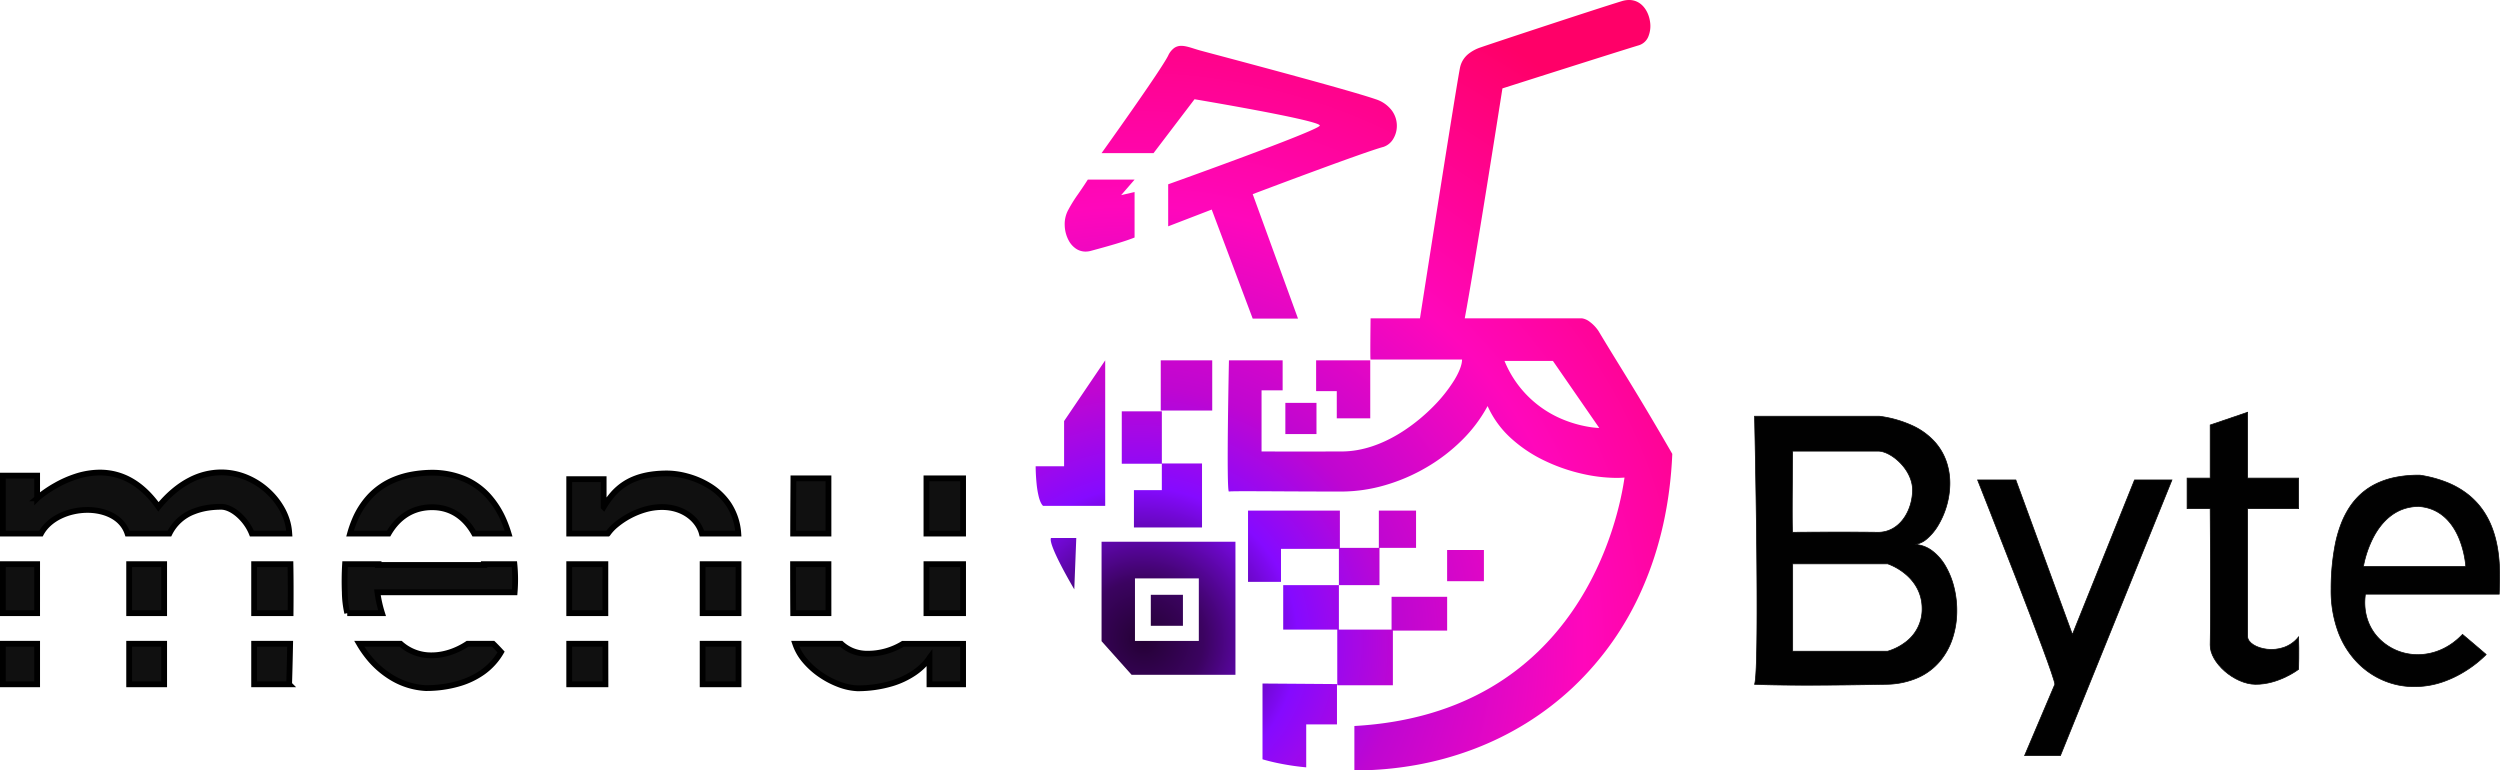
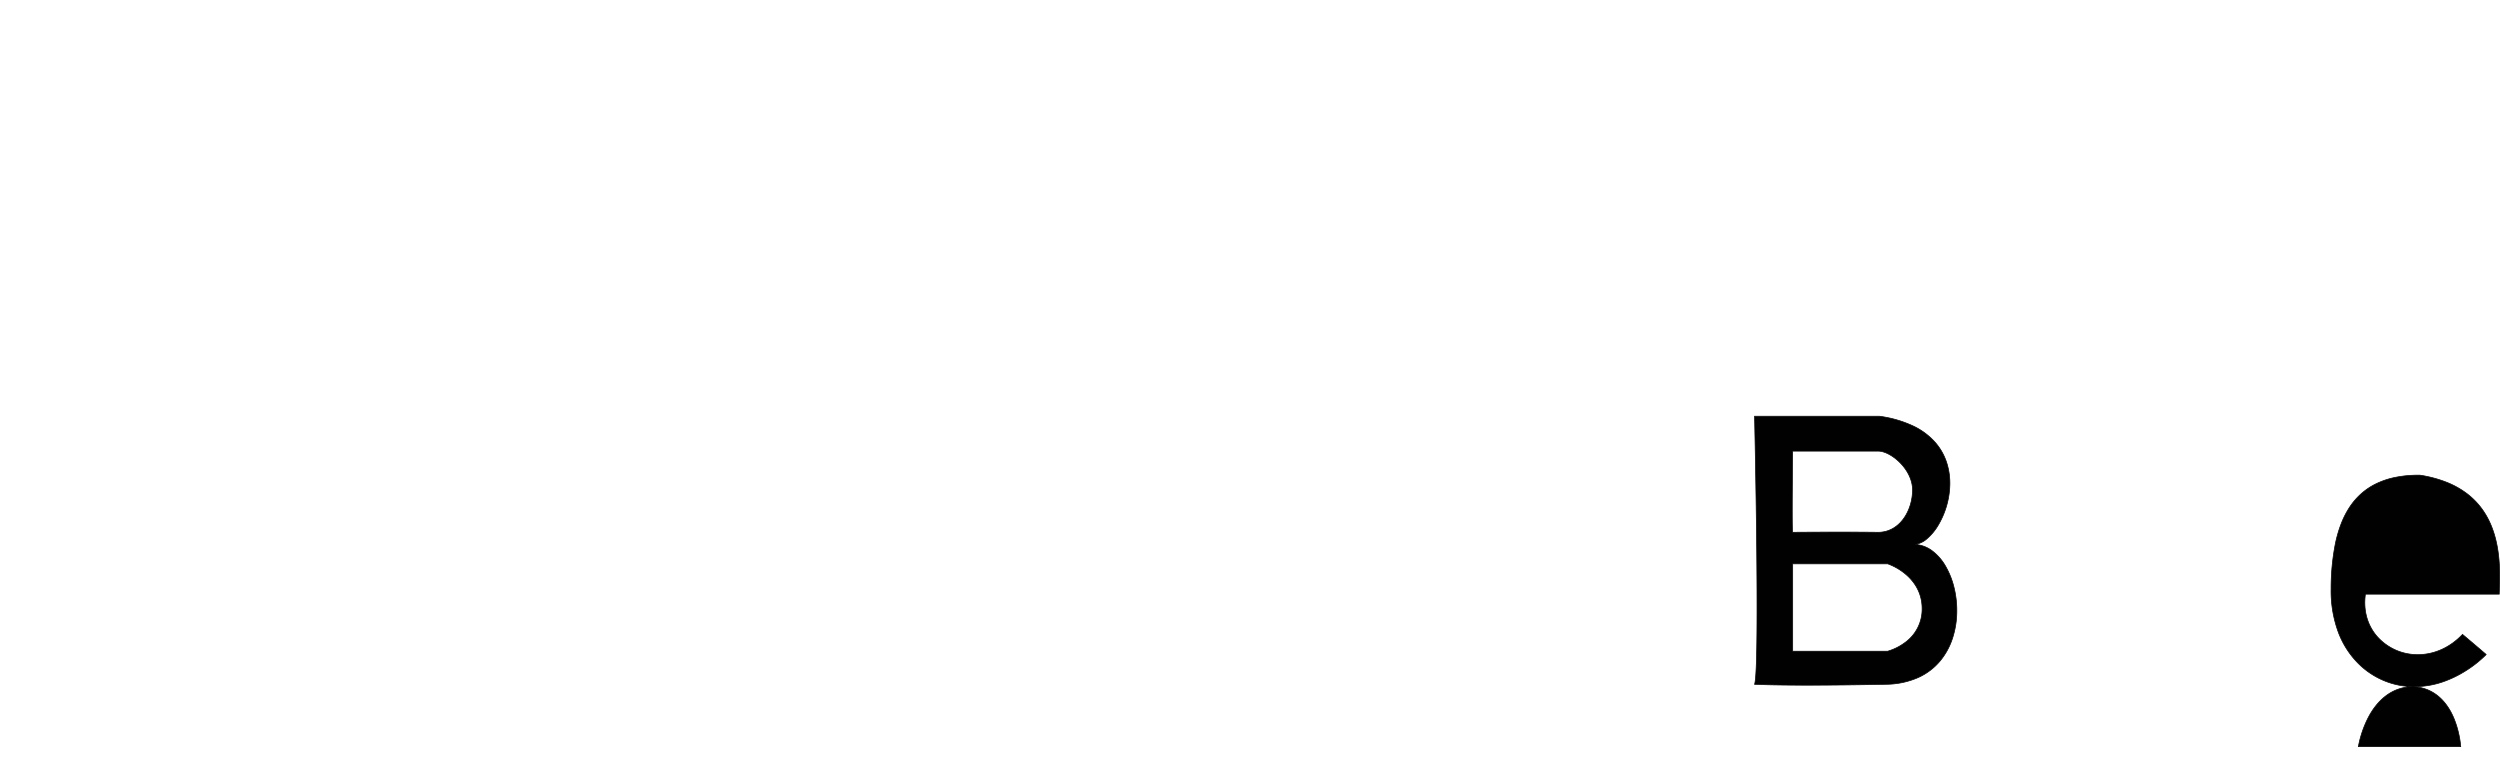
<svg xmlns="http://www.w3.org/2000/svg" viewBox="0 0 1729.781 533.073">
  <defs>
    <radialGradient id="a" cx=".169" cy=".83" r="1.122" gradientTransform="matrix(.999 .046 -.037 .807 .031 .152)" gradientUnits="objectBoundingBox">
      <stop offset="0" stop-color="#240134" />
      <stop offset=".084" stop-color="#3b0360" />
      <stop offset=".217" stop-color="#850aff" />
      <stop offset=".36" stop-color="#bf06d1" />
      <stop offset=".619" stop-color="#ff07bb" />
      <stop offset="1" stop-color="#ff0068" />
    </radialGradient>
  </defs>
-   <path data-name="Unione 78" d="M220.538 533.075v-30.747c156.073-8.8 183.077-144.73 186.906-171.889a70.706 70.706 0 01-5.724.221h-.01a108.2 108.2 0 01-23.7-2.878 122.443 122.443 0 01-25.688-8.94 95.281 95.281 0 01-23.241-15.457 67.254 67.254 0 01-16.366-22.429 99.549 99.549 0 01-17.815 23.683 122.03 122.03 0 01-24.457 18.731 125.884 125.884 0 01-28.582 12.312 108.859 108.859 0 01-30.189 4.43c-15.756 0-31.436-.082-42.884-.142h-.013c-8.63-.045-16.781-.088-22.9-.088-7.794 0-11.534.071-12.128.23h-.017a.084.084 0 01-.058-.029c-.932-.95-.863-25.576-.641-46.068.246-22.555.711-44.523.715-44.688H170.9v20.735h-14.591v42.313h.2c3.244.014 12.271.049 25.989.049 9.5 0 19.316-.017 29.175-.05 29.612 0 54.207-21.721 63.408-31.06a103.153 103.153 0 0014.64-18.388c3.471-5.734 5.355-10.768 5.3-14.173H231.73c-.355-.36.014-28.231.019-28.512h34.175l.083-.539c2.659-17.03 26.034-166.577 27.767-173.514a16.439 16.439 0 012.1-4.918 16.868 16.868 0 013.285-3.732 27.125 27.125 0 018.729-4.744c6.847-2.42 77.928-25.936 97.7-32a17.082 17.082 0 015-.8c8.5 0 13.409 7.475 14.5 14.883a19.449 19.449 0 01-1.06 10.179 10.325 10.325 0 01-6.548 6.242C403.525 35.5 323.819 60.9 323.018 61.154l-.043.014-.021.131c-1.943 12.389-19.181 122.1-26.039 158.943h80.967a11.626 11.626 0 015.51 2.421 25.887 25.887 0 016.064 6.385c4.7 7.867 9.152 15.1 13.869 22.766l.026.041c9.492 15.418 20.252 32.893 37.154 62.213-1.43 33.7-8.357 64.924-20.586 92.81a208.618 208.618 0 01-48.22 68.774 204.591 204.591 0 01-32.271 24.748 211.906 211.906 0 01-36.537 17.987 224.78 224.78 0 01-39.924 10.975 241.764 241.764 0 01-42.428 3.714zm143.87-243.015a82.407 82.407 0 0018.032 5.24 55.8 55.8 0 007.541.825l-32.076-46.4H324.4a73.877 73.877 0 0040.008 40.335zm-177.2 240.876a172.646 172.646 0 01-21.765-3.386c-5.241-1.17-8.44-2.177-8.472-2.187v-52.415c1.38 0 35.927.255 50.717.365l.81.006v27.908h-21.284v29.708zm59.968-56.774h-38.481v-38.521h-37.4v-30.794h38.53v30.793h36.444v-22.685h38.458v23.358h-37.546v37.849zm-108.924-7.241zm-71.841 0l-20.8-23.282v-68.794h92.639v92.075H66.415zm2.31-23.445h44.183v-43.269H68.725zm33.186-10.469h-22.22v-21.475h22.225v21.473zm-91.29-60.769h17.5l-1.386 35.532s-18.393-30.97-16.11-35.533zm227.287 32.61h-28.083V379.76h-40.056v22.852h-22.816v-49.34h63.559v25.788h26.957v-25.788h25.747v25.788h-25.3v25.787zm46.8-24.287h25.456v21.572h-25.454zm-169.589-15.6H68.01v-25.81h19.3v-18.276H59.593V284.63h27.733v36.04h27.794v44.293zm-66.987-14.947H5.14c-1.171-1.07-2.17-3.176-2.969-6.259a63.353 63.353 0 01-1.524-9.193 132.952 132.952 0 01-.642-11.931h19.683v-31.295L48.13 249.33v100.684zm146.183-49.694h-21.537v-21.573h21.539v21.572zm37.2-10.88h-23.153v-18.823h-14.294V249.33h37.453v40.11zm-109.332-5.391H86.561V249.33h35.623v34.718zm59.349-63.6h-31.342L121.829 145 91.7 156.6v-29.072l.094-.034c4.491-1.606 28.1-10.073 51.9-18.929s52.28-19.792 52.908-21.626a.275.275 0 00-.038-.234c-1.207-2.024-24.7-6.82-44.19-10.488-19.771-3.72-40.112-7.159-42.366-7.538l-.072-.012-28.357 37.279H45.616c.4-.561 40.855-56.991 46.082-67.457a13.553 13.553 0 014.2-5.307 8.364 8.364 0 014.915-1.451c2.676 0 5.692.95 8.885 1.958 1.332.419 2.709.853 4.153 1.25 1.658.456 5.988 1.612 11.924 3.195h.018c27.744 7.4 92.716 24.743 109.467 30.529a22.489 22.489 0 0111.34 7.997 17.8 17.8 0 013.325 10.609 17.378 17.378 0 01-2.595 8.995 12.446 12.446 0 01-6.682 5.381c-13.809 3.705-87.338 31.521-90.462 32.7l31.346 86.1zM27.806 172a15.663 15.663 0 01-4.792-5.342 23.334 23.334 0 01-2.9-10.859 20.49 20.49 0 012.666-10.952 97.712 97.712 0 016.642-10.593v-.006c1.669-2.408 3.748-5.405 6.668-9.953h32.364l-9.3 10.732 9.3-2.156v31.475c-7.113 2.891-19.649 6.38-29.775 9.1a14.445 14.445 0 01-4.124.632A11.866 11.866 0 0127.806 172z" transform="translate(716.574 -.003)" fill="url(#a)" />
-   <path data-name="Sottrazione 96" d="M593.332 476.249a41.628 41.628 0 01-12.716-2.708 59.534 59.534 0 01-12.8-6.667A53.829 53.829 0 01557 457.193a35.484 35.484 0 01-6.766-11.749h31.823a25.878 25.878 0 007.716 4.913 27.087 27.087 0 0010.289 1.951h.518a46.587 46.587 0 0024.186-6.86h41.609v28.036h-23.261v-18.342l-.007.012a23.563 23.563 0 01-2.411 3.24 42.437 42.437 0 01-8.177 7.183 56.969 56.969 0 01-15.325 7.242 83.341 83.341 0 01-23.862 3.43zm-298.825-.159a50.458 50.458 0 01-22.459-6.7 61.483 61.483 0 01-17.633-15.368 72.146 72.146 0 01-5.845-8.582h28.63a31.513 31.513 0 0021.537 7.989c8.167 0 16.955-2.837 24.745-7.989H341.2c1.3 1.24 2.729 2.682 5.51 5.7a44.243 44.243 0 01-12.858 14.061 54.938 54.938 0 01-15.35 7.447 80.133 80.133 0 01-23.995 3.442zM511 473.48h-24.835v-28.036H511v28.035zm-92.086 0h-25.066v-28.036h25.03c.014 13.919.031 24.892.036 27.923v.111zm-218.858 0h-24.218v-28.036h24.914c-.3 15.68-.679 27.532-.7 28.029v.006zm-86.477 0H89.361v-28.036h24.218v28.035zm-87.888 0H2v-28.036h23.692v28.035zm393.171-49.218h-25.014v-33.9h25.02c-.011 8.731-.013 20.135-.006 33.9zm247.514 0h-25.353v-33.9h25.352zm-93.144 0h-24.4c-.071-9.566-.1-20.969-.1-33.9h24.493zm-62.232 0h-24.835v-33.9H511zm-246.659 0h-24.079a69.245 69.245 0 01-1.7-14.456 192.354 192.354 0 01.194-19.44h22.933c-.049.351-.07.534-.07.535H335.1v-.018a25.9 25.9 0 00-.066-.517h20.885a108.418 108.418 0 01.163 19.44h-94.939a85.318 85.318 0 003.2 14.454zm-63.284 0h-25.22v-33.9h25.138c.176 9.572.204 20.976.083 33.9zm-87.478 0H89.361v-33.9h24.218zm-87.888 0H2v-33.9h23.692zm91.543-55.08h-29c-3.953-12.066-16.877-16.363-27.654-16.363a44.972 44.972 0 00-9.7 1.064 41.893 41.893 0 00-9.142 3.137c-6.071 2.928-10.7 7.133-13.379 12.158H2v-40.093h23.692v15.742l.01-.011a81.422 81.422 0 0112.876-8.916 75.791 75.791 0 0113.822-6.138 54.391 54.391 0 0116.7-2.788c15.769 0 29.4 7.969 40.517 23.685 6.683-8.16 14-14.327 21.732-18.332a46.906 46.906 0 0121.712-5.465 45.609 45.609 0 0117.606 3.572 50.279 50.279 0 0114.627 9.367 49.505 49.505 0 0110.259 13.14 41.645 41.645 0 013.058 7.354 35.232 35.232 0 011.445 7.539c.033.426.066.879.1 1.344H174.26a32.616 32.616 0 00-3.716-6.829 35.225 35.225 0 00-5.142-5.834c-3.971-3.6-8.2-5.676-11.906-5.856h-.629a59.184 59.184 0 00-8.868.649 45.23 45.23 0 00-9.911 2.625 30.838 30.838 0 00-16.853 15.248zm151.643 0H242.2a74.975 74.975 0 013.291-9.463 55.2 55.2 0 0110.595-16.419 48.643 48.643 0 0116.978-11.5 60.371 60.371 0 0111.473-3.359 80.512 80.512 0 0113.733-1.363 58.311 58.311 0 0123.474 4.529 47.614 47.614 0 0116.274 11.745 61.368 61.368 0 0110.85 17.4 83.626 83.626 0 013.03 8.427h-23.812c-4.621-8.317-13.416-18.217-29.086-18.217-.212 0-.428 0-.644.005-15.848.264-24.78 10.05-29.482 18.214zm151.733 0h-26.762v-37.641h23.832v19.29a61.681 61.681 0 016.2-8.672 39.232 39.232 0 018.541-7.42c7.51-4.794 17.047-7.135 29.156-7.159h.138a53.95 53.95 0 0113.242 1.882 57.886 57.886 0 0115.643 6.609 43.255 43.255 0 0113.492 12.761 41.865 41.865 0 016.757 20.345h-25.215c-2.271-8.837-11.913-18.347-27.721-18.347a42.6 42.6 0 00-11.9 1.792 56.066 56.066 0 00-19.663 10.464 30.988 30.988 0 00-5.739 6.092zm245.765 0h-25.352v-38.193h25.352zm-93.144 0h-24.45c.07-21.254.2-38.025.2-38.189h24.25z" fill="#101010" stroke="#000" stroke-width="4" />
  <path data-name="Sottrazione 97" d="M1251.238 474.084c-26.692 0-37.131-.6-37.234-.6 1.993-5.561 1.887-55.7 1.447-96.777-.475-44.431-1.436-88.268-1.447-88.707h86.385a79.346 79.346 0 0123.553 6.84 47.4 47.4 0 0115.112 11.325 40.119 40.119 0 017.964 14.175 46.514 46.514 0 012.108 15.389 57.614 57.614 0 01-8.131 27.793 37.347 37.347 0 01-7.665 9.22 15.8 15.8 0 01-8.359 3.944 22.132 22.132 0 0112.013 4.5 35.006 35.006 0 019.235 10.667 55.357 55.357 0 015.855 14.831 66.559 66.559 0 011.872 16.993 60.574 60.574 0 01-2.968 17.943 47.546 47.546 0 01-8.695 15.816 42.542 42.542 0 01-15.114 11.387 56.373 56.373 0 01-22.225 4.657c-19.992.401-38.061.604-53.706.604zm-10.86-83.971v60.468h65.755a38.008 38.008 0 0011.9-5.933 28.389 28.389 0 0011.9-23.474c0-12.082-6.469-19.884-11.9-24.3a41.376 41.376 0 00-11.9-6.759zm33.086-21.955h0c10.177 0 18.944.049 26.058.147 14.892 0 23.791-14.952 23.791-29.408 0-6.3-3.116-13.1-8.548-18.648-4.826-4.93-10.81-8.116-15.243-8.116h-59.146c-.007.549-.653 55.194 0 56.172h.119c2.746-.026 17.244-.147 32.969-.147z" fill="#010101" stroke="#090909" stroke-width=".5" />
-   <path data-name="Tracciato 599" d="M1421.79 473.48c-.551-8.012-53.462-141.388-53.462-141.388h26.456l39.132 106.922 42.988-106.922h25.9l-77.16 190.7h-24.8z" fill="#010101" stroke="#090909" stroke-width=".5" />
-   <path data-name="Tracciato 600" d="M1529.256 330.819v-36.756l25.9-8.818v45.574h35.273v21.114h-35.273v88.734c.412 8.109 23.759 14.663 35.273 0 .363 9.748 0 22.445 0 22.445s-13.751 10.556-29.947 10.368c-14.51-.155-31.513-15.1-31.229-27.3.552-23.7 0-94.246 0-94.246h-15.977v-21.115z" fill="#010101" stroke="#090909" stroke-width=".5" />
-   <path data-name="Sottrazione 98" d="M1670.111 475.075a53.425 53.425 0 01-20.481-4.086 54.978 54.978 0 01-18.152-12.2 60.772 60.772 0 01-13.567-21.35 82.036 82.036 0 01-5-30.031 159.329 159.329 0 012.977-31.36 87.846 87.846 0 013.887-13.386 61.1 61.1 0 015.826-11.53 47.735 47.735 0 018.029-9.406 45.762 45.762 0 0110.493-7.033 55.675 55.675 0 0113.218-4.406 81.069 81.069 0 0116.201-1.525h.813a84.87 84.87 0 0119.026 5.137 59.214 59.214 0 0114.124 8.109 51.279 51.279 0 019.935 10.333 55.928 55.928 0 016.46 11.807c6.629 16.433 5.854 34.8 5.341 46.946h-92.568c-1.579 11.055 1.276 21.439 8.041 29.239a37.274 37.274 0 0028.28 12.6c11.383 0 22.34-4.967 30.851-13.987 10.076 8.464 16.324 13.873 16.384 13.926v.006a79.58 79.58 0 01-13.826 11.039 76.107 76.107 0 01-15.47 7.621 59.5 59.5 0 01-19.561 3.524c-.417.008-.842.013-1.261.013zm3.5-124.644c-16.5 0-26.048 11.293-31.149 20.767a72.946 72.946 0 00-7.189 20.764h70.82a56.644 56.644 0 00-.828-6.27 65.537 65.537 0 00-4.032-13.7c-3.948-9.23-11.944-20.46-27.622-21.561z" fill="#010101" stroke="#090909" stroke-width=".5" />
+   <path data-name="Sottrazione 98" d="M1670.111 475.075a53.425 53.425 0 01-20.481-4.086 54.978 54.978 0 01-18.152-12.2 60.772 60.772 0 01-13.567-21.35 82.036 82.036 0 01-5-30.031 159.329 159.329 0 012.977-31.36 87.846 87.846 0 013.887-13.386 61.1 61.1 0 015.826-11.53 47.735 47.735 0 018.029-9.406 45.762 45.762 0 0110.493-7.033 55.675 55.675 0 0113.218-4.406 81.069 81.069 0 0116.201-1.525h.813a84.87 84.87 0 0119.026 5.137 59.214 59.214 0 0114.124 8.109 51.279 51.279 0 019.935 10.333 55.928 55.928 0 016.46 11.807c6.629 16.433 5.854 34.8 5.341 46.946h-92.568c-1.579 11.055 1.276 21.439 8.041 29.239a37.274 37.274 0 0028.28 12.6c11.383 0 22.34-4.967 30.851-13.987 10.076 8.464 16.324 13.873 16.384 13.926v.006a79.58 79.58 0 01-13.826 11.039 76.107 76.107 0 01-15.47 7.621 59.5 59.5 0 01-19.561 3.524c-.417.008-.842.013-1.261.013zc-16.5 0-26.048 11.293-31.149 20.767a72.946 72.946 0 00-7.189 20.764h70.82a56.644 56.644 0 00-.828-6.27 65.537 65.537 0 00-4.032-13.7c-3.948-9.23-11.944-20.46-27.622-21.561z" fill="#010101" stroke="#090909" stroke-width=".5" />
</svg>